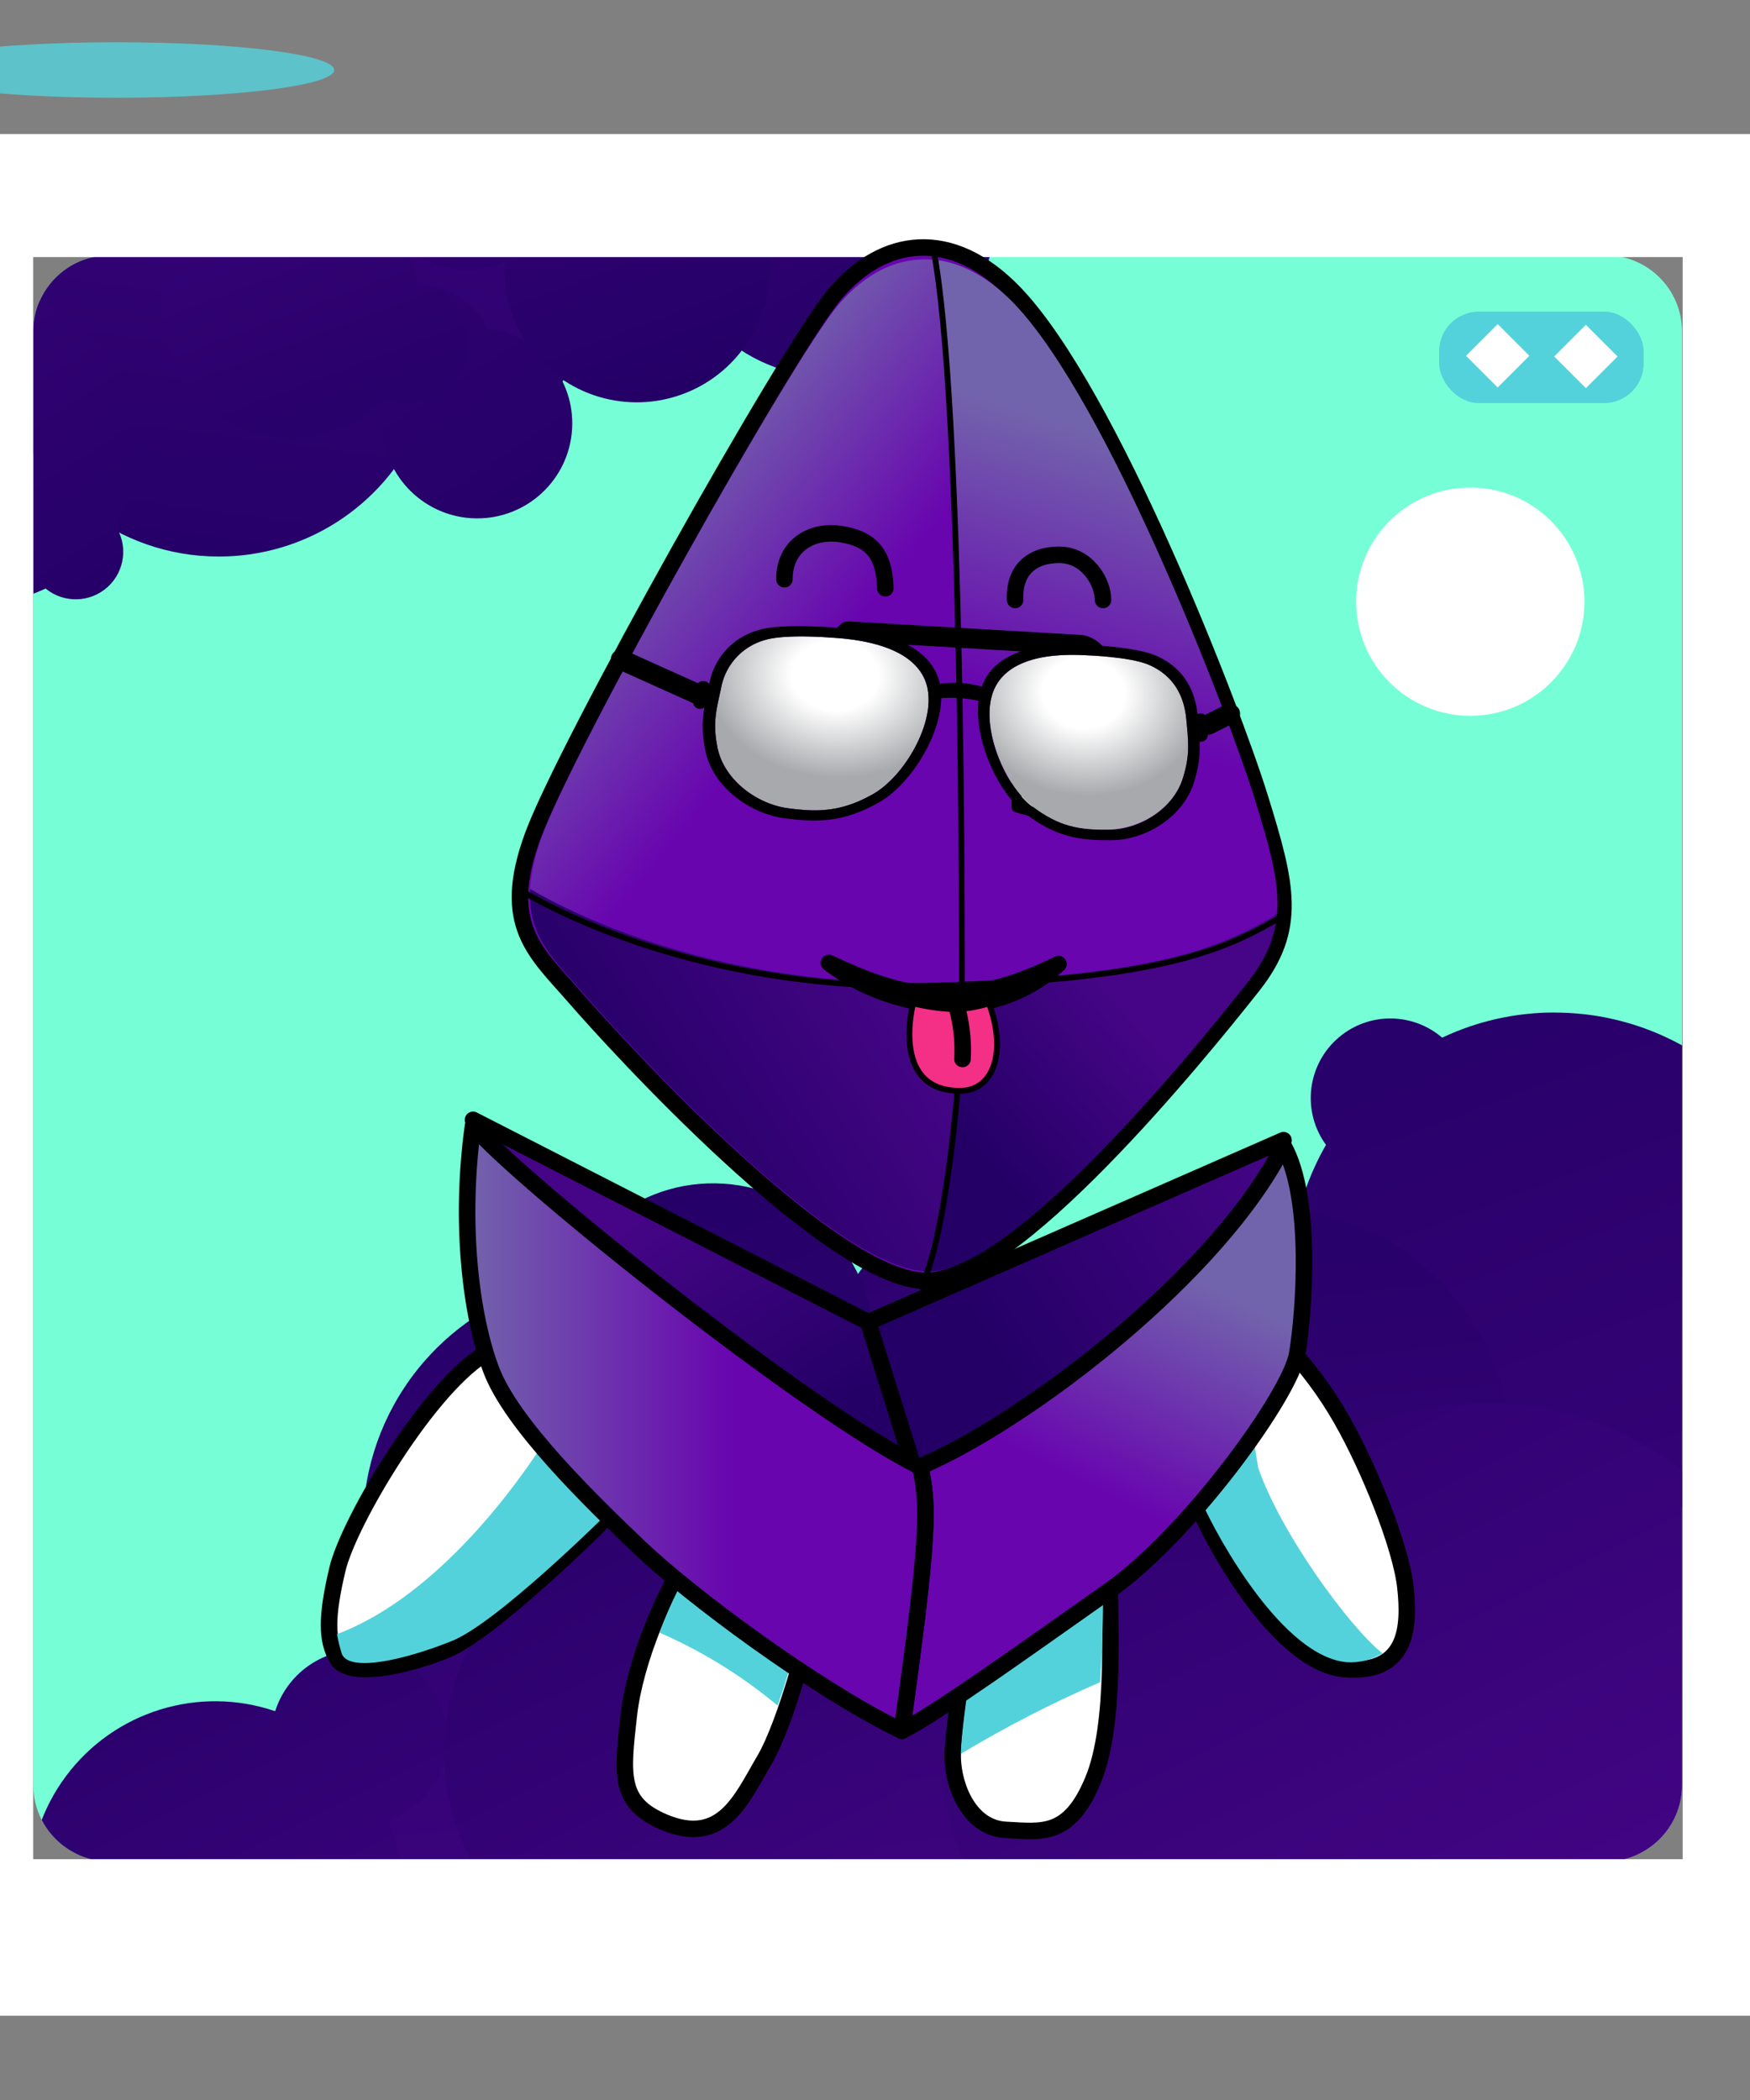
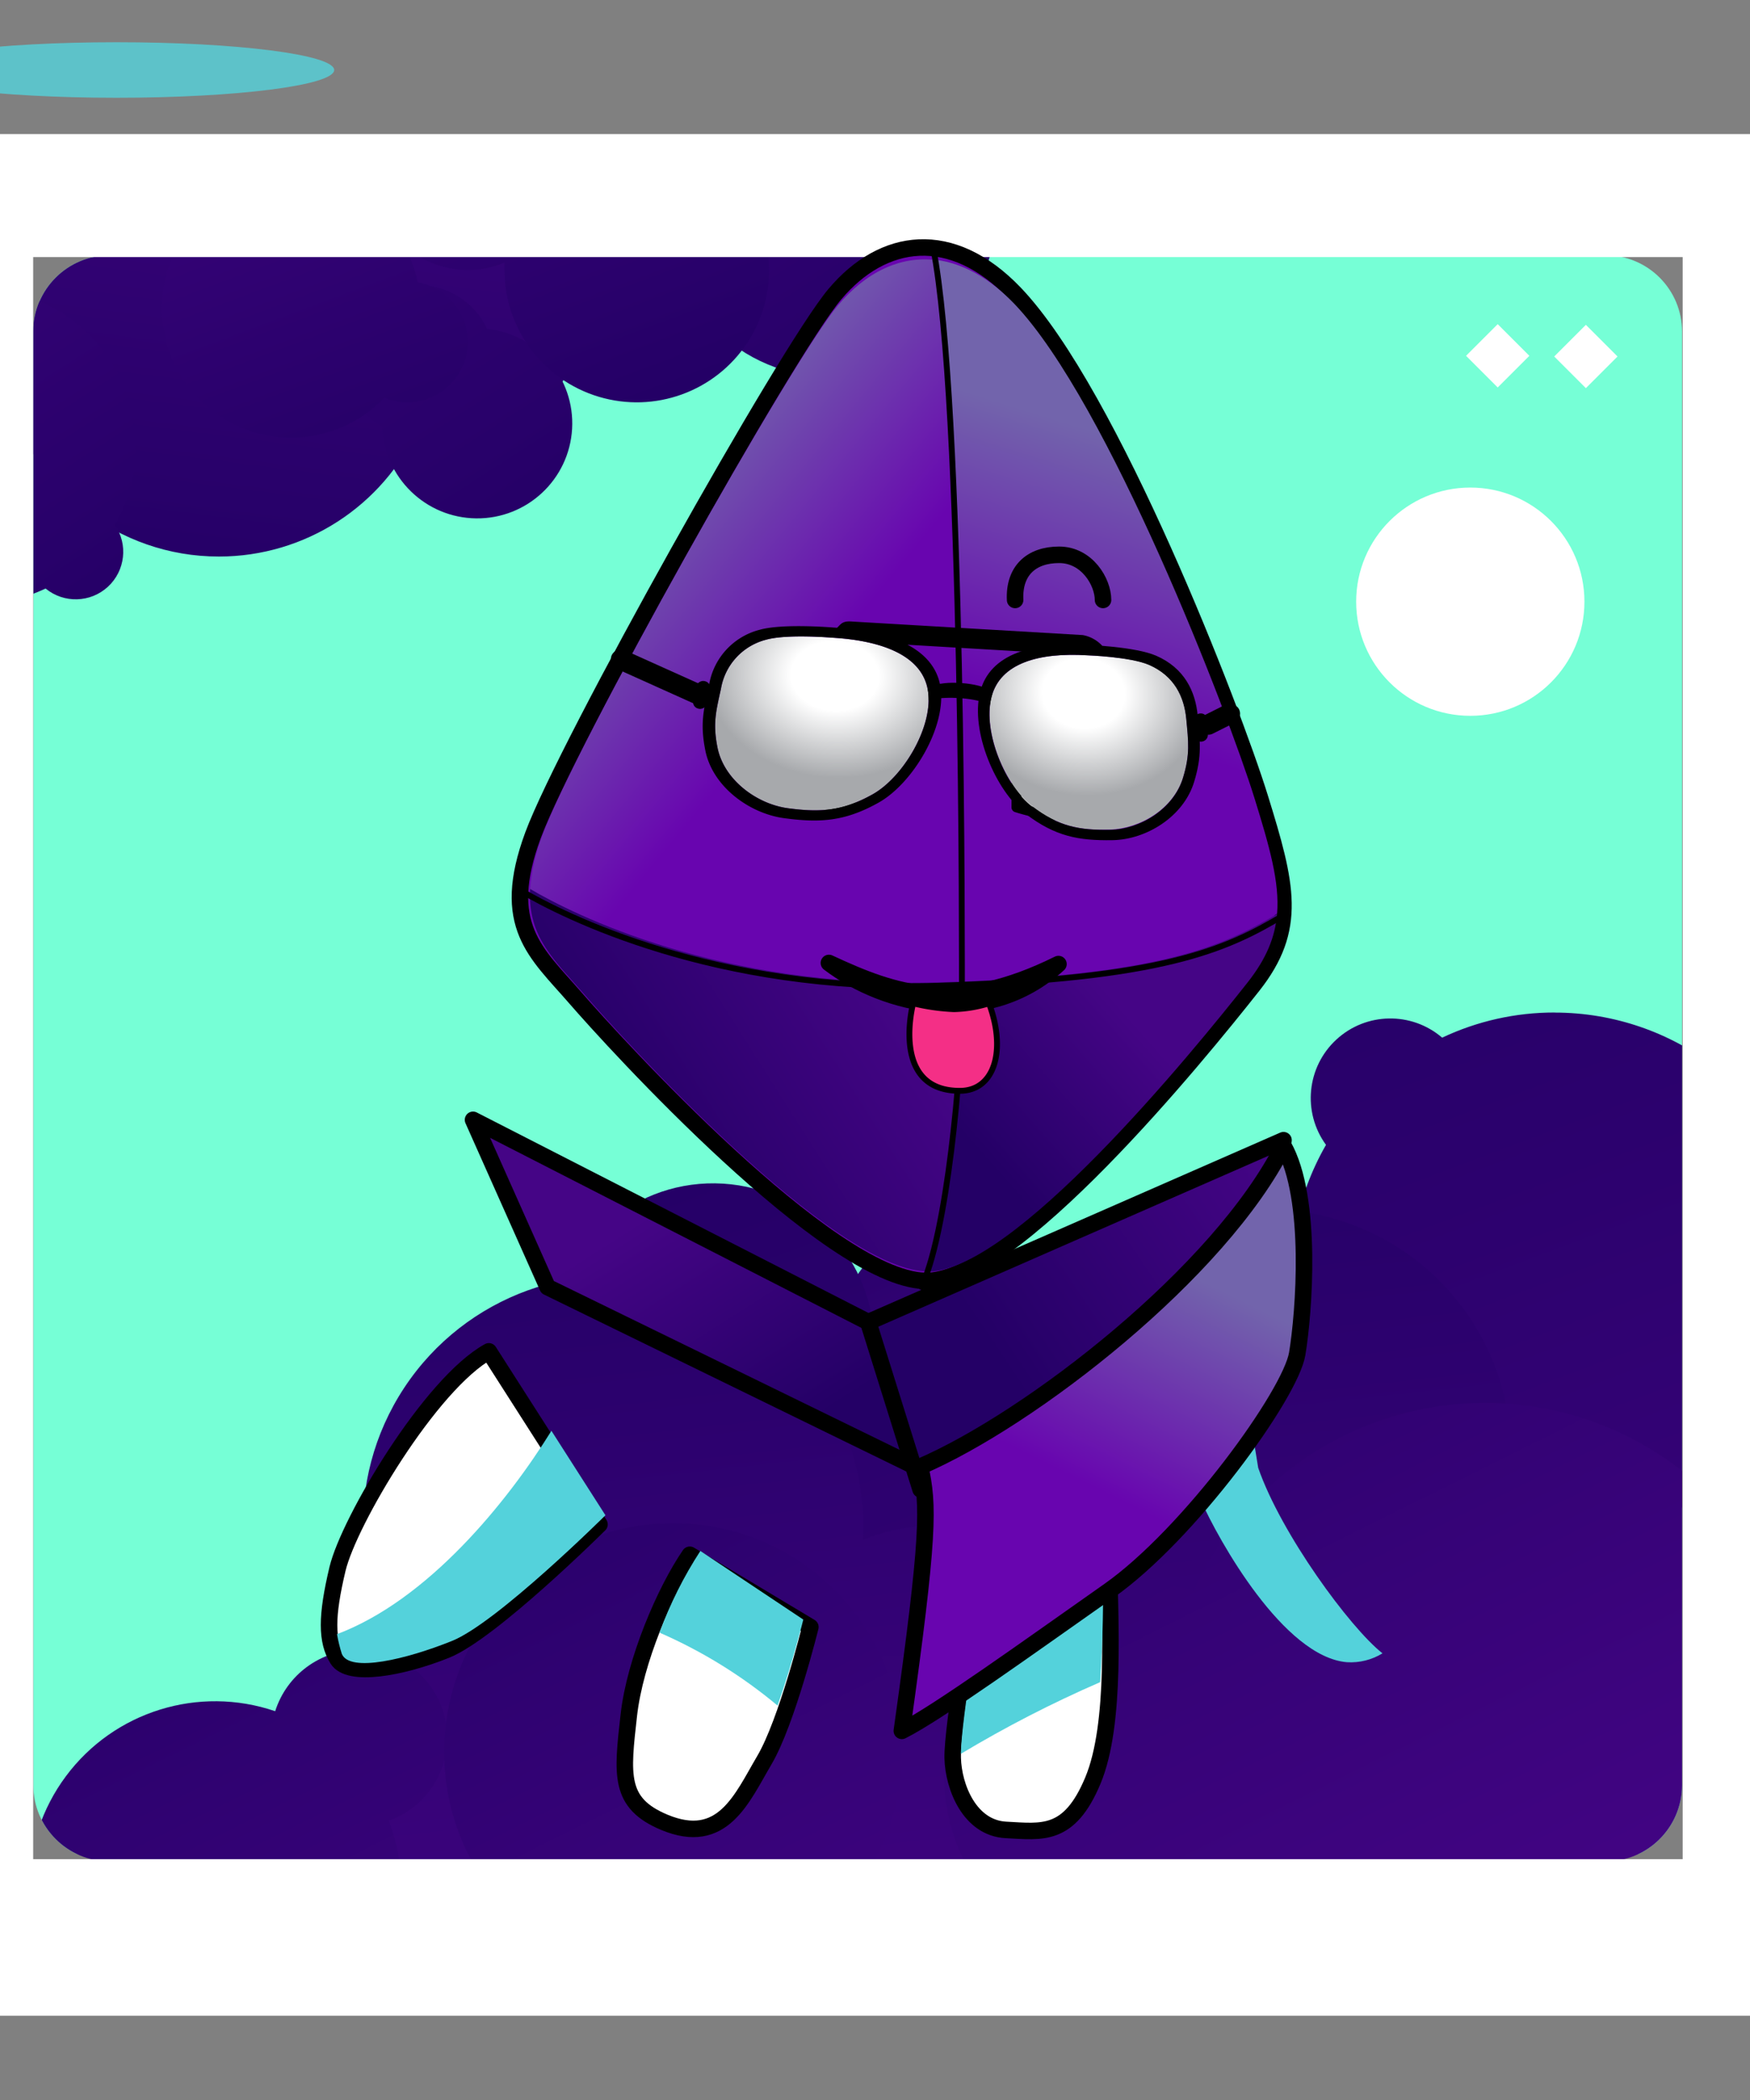
<svg xmlns="http://www.w3.org/2000/svg" viewBox="-20 -12 300 360">
  <rect x="-20" y="-12" width="300" height="360" fill="#808080" stroke="none" />
  <defs class="colour">
    <linearGradient id="Gradient-clouds-0" x1="-12.11" y1="-24.37" x2="15.12" y2="30.45" gradientUnits="userSpaceOnUse">
      <stop offset="0" class="bkgrd1" />
      <stop offset="0.94" class="bkgrd2" />
    </linearGradient>
    <linearGradient id="Gradient-clouds-1" x1="122.74" y1="177.11" x2="213.9" y2="418.87" gradientUnits="userSpaceOnUse">
      <stop offset="0" class="bkgrd1" />
      <stop offset="0.94" class="bkgrd2" />
    </linearGradient>
    <linearGradient id="Gradient-clouds-2" x1="218.81" y1="140.89" x2="309.96" y2="382.65" gradientUnits="userSpaceOnUse">
      <stop offset="0" class="bkgrd1" />
      <stop offset="0.94" class="bkgrd2" />
    </linearGradient>
    <linearGradient id="Gradient-clouds-3" x1="139.29" y1="182.84" x2="158.13" y2="353.21" gradientUnits="userSpaceOnUse">
      <stop offset="0" class="bkgrd1" />
      <stop offset="0.94" class="bkgrd2" />
    </linearGradient>
    <linearGradient id="Gradient-clouds-4" x1="178.16" y1="168.75" x2="257.75" y2="328.95" gradientUnits="userSpaceOnUse">
      <stop offset="0" class="bkgrd1" />
      <stop offset="0.94" class="bkgrd2" />
    </linearGradient>
    <linearGradient id="Gradient-clouds-5" x1="11.18" y1="243.46" x2="74.46" y2="370.84" gradientUnits="userSpaceOnUse">
      <stop offset="0" class="bkgrd1" />
      <stop offset="0.94" class="bkgrd2" />
    </linearGradient>
    <linearGradient id="Gradient-clouds-6" x1="-30.14" y1="-60.68" x2="37.68" y2="75.83" gradientUnits="userSpaceOnUse">
      <stop offset="0" class="bkgrd1" />
      <stop offset="0.94" class="bkgrd2" />
    </linearGradient>
    <linearGradient id="Gradient-clouds-7" x1="-3508.81" y1="-10977.1" x2="-3448.03" y2="-10816" gradientUnits="userSpaceOnUse" gradientTransform="matrix(-1 0 0 -1 -3353.01 -10912.3)">
      <stop offset="0" class="bkgrd1" />
      <stop offset="0.94" class="bkgrd2" />
    </linearGradient>
    <linearGradient id="Gradient-clouds-8" x1="41.17" y1="87.26" x2="58.94" y2="-51.2" gradientUnits="userSpaceOnUse">
      <stop offset="0" class="bkgrd1" />
      <stop offset="0.94" class="bkgrd2" />
    </linearGradient>
    <linearGradient id="Gradient-clouds-9" x1="82.48" y1="80.77" x2="-4.09" y2="-53.49" gradientUnits="userSpaceOnUse">
      <stop offset="0" class="bkgrd1" />
      <stop offset="0.94" class="bkgrd2" />
    </linearGradient>
    <linearGradient id="Gradient-clouds-10" x1="18.97" y1="103.72" x2="-57.25" y2="-14.49" gradientUnits="userSpaceOnUse">
      <stop offset="0" class="bkgrd1" />
      <stop offset="0.94" class="bkgrd2" />
    </linearGradient>
    <linearGradient id="Gradient-clouds-11" x1="17.37" y1="26.94" x2="-54.92" y2="-85.18" gradientUnits="userSpaceOnUse">
      <stop offset="0" class="bkgrd1" />
      <stop offset="0.94" class="bkgrd2" />
    </linearGradient>
    <linearGradient id="Gradient-clouds-12" x1="91.77" y1="70.79" x2="51.49" y2="-36.97" gradientUnits="userSpaceOnUse">
      <stop offset="0" class="bkgrd1" />
      <stop offset="0.94" class="bkgrd2" />
    </linearGradient>
    <clipPath id="clip-path">
      <path d="M255.2,43.15L19.9,43.15C13.273,43.15,7.9,48.523,7.9,55.15L7.9,283.75C7.9,290.377,13.273,295.75,19.9,295.75L255.2,295.75C261.827,295.75,267.2,290.377,267.2,283.75L267.2,55.15C267.2,48.523,261.827,43.15,255.2,43.15Z" fill="none" transform="translate(137.55,169.45) translate(-137.55,-169.45)" />
    </clipPath>
    <linearGradient id="Gradient-3" x1="80.58" y1="204.96" x2="38.83" y2="139.5" gradientUnits="userSpaceOnUse">
      <stop offset="0" stop-color="#240066" />
      <stop offset="0.58" stop-color="#450586" />
    </linearGradient>
    <linearGradient id="Gradient-4" x1="114.4" y1="189.22" x2="199.36" y2="132.24" gradientUnits="userSpaceOnUse">
      <stop offset="0" stop-color="#240066" />
      <stop offset="0.58" stop-color="#450586" />
    </linearGradient>
    <linearGradient id="Gradient-9" x1="155.99" y1="172.59" x2="201.13" y2="132.64" gradientUnits="userSpaceOnUse">
      <stop offset="0" stop-color="#240066" />
      <stop offset="0.58" stop-color="#450586" />
    </linearGradient>
    <linearGradient id="Gradient-10" x1="91.99" y1="179.1" x2="182.53" y2="121.61" gradientUnits="userSpaceOnUse">
      <stop offset="0.07" stop-color="#240066" />
      <stop offset="0.58" stop-color="#450586" />
    </linearGradient>
    <linearGradient id="Gradient-11" x1="193.66" y1="196.17" x2="163.1" y2="257.97" gradientUnits="userSpaceOnUse">
      <stop offset="0" stop-color="#7264ac" />
      <stop offset="0.58" stop-color="#6805af" />
    </linearGradient>
    <linearGradient id="Gradient-12" x1="71.48" y1="223.42" x2="150.05" y2="223.42" gradientUnits="userSpaceOnUse">
      <stop offset="0" stop-color="#7264ac" />
      <stop offset="0.58" stop-color="#6805af" />
    </linearGradient>
    <linearGradient id="Gradient-7" x1="100.3" y1="63.18" x2="157.48" y2="110.35" gradientUnits="userSpaceOnUse">
      <stop offset="0" stop-color="#7264ac" />
      <stop offset="0.58" stop-color="#6805af" />
    </linearGradient>
    <linearGradient id="Gradient-8" x1="188.52" y1="55.4" x2="163.87" y2="134.71" gradientUnits="userSpaceOnUse">
      <stop offset="0" stop-color="#7264ac" />
      <stop offset="0.58" stop-color="#6805af" />
    </linearGradient>
    <linearGradient id="Gradient-1" x1="94.38" y1="266.8" x2="43.23" y2="204.48" gradientUnits="userSpaceOnUse">
      <stop offset="0.3" stop-color="#ffffff" />
      <stop offset="0.59" stop-color="#ffffff" />
    </linearGradient>
    <linearGradient id="Gradient-2" x1="197.89" y1="240.7" x2="226.79" y2="222.98" gradientUnits="userSpaceOnUse">
      <stop offset="0.3" stop-color="#ffffff" />
      <stop offset="0.59" stop-color="#ffffff" />
    </linearGradient>
    <linearGradient id="Gradient-5" x1="117.85" y1="257.26" x2="106.12" y2="285.37" gradientUnits="userSpaceOnUse">
      <stop offset="0.3" stop-color="#ffffff" />
      <stop offset="0.59" stop-color="#ffffff" />
    </linearGradient>
    <linearGradient id="Gradient-6" x1="166.23" y1="261.62" x2="180.51" y2="284.6" gradientUnits="userSpaceOnUse">
      <stop offset="0.3" stop-color="#ffffff" />
      <stop offset="0.59" stop-color="#ffffff" />
    </linearGradient>
    <linearGradient id="Gradient-spark" x1="191.5" y1="0" x2="191.5" y2="43.586" gradientUnits="userSpaceOnUse">
      <stop offset="0" stop-color="#ffffff" stop-opacity="0" />
      <stop offset="0.392" stop-color="#ffffff" />
      <stop offset="0.599" stop-color="#ffffff" />
      <stop offset="1" stop-color="#ffffff" stop-opacity="0" />
    </linearGradient>
    <mask id="Mask-spark">
      <rect width="383" height="43.586" fill="url(#Gradient-spark)" stroke="none" fill-rule="nonzero" opacity="0.2" transform="translate(74.913,-9.334) rotate(-50.657) scale(0.886,2.269) translate(-191.5,-14.554)" style="mix-blend-mode: normal; animation: 4.5s linear infinite both a0_t;" />
    </mask>
    <style>
      
      @keyframes a1_t { 0% { transform: translate(138.855px,37.233px); animation-timing-function: cubic-bezier(0.42,0,0.58,1); } 58.333% { transform: translate(139.97px,45.36px); animation-timing-function: cubic-bezier(0.42,0,0.58,1); } 100% { transform: translate(138.855px,37.233px); } }
      @keyframes a0_t { 0% { transform: scale(1,1) translate(4.64px,4.64px); } 58.333% { transform: scale(1,1) translate(4.64px,4.64px); } 100% { transform: scale(1,1) translate(4.64px,4.64px); } }
      @keyframes a3_t { 0% { transform: translate(136.899px,56.27px); animation-timing-function: cubic-bezier(0.42,0,0.58,1); } 58.333% { transform: translate(135.061px,58.669px); animation-timing-function: cubic-bezier(0.42,0,0.58,1); } 100% { transform: translate(136.899px,56.27px); } }
      @keyframes a2_t { 0% { transform: scale(1,1) translate(-142.301px,-229.039px); } 58.333% { transform: scale(1,1) translate(-142.301px,-229.039px); } 100% { transform: scale(1,1) translate(-142.301px,-229.039px); } }
      @keyframes a5_t { 0% { transform: translate(235.568px,28.998px); animation-timing-function: cubic-bezier(0.42,0,0.58,1); } 58.333% { transform: translate(236.683px,37.125px); animation-timing-function: cubic-bezier(0.42,0,0.58,1); } 100% { transform: translate(235.568px,28.998px); } }
      @keyframes a4_t { 0% { transform: scale(1,1) translate(-243.923px,-207.495px); } 58.333% { transform: scale(1,1) translate(-243.923px,-207.495px); } 100% { transform: scale(1,1) translate(-243.923px,-207.495px); } }
      @keyframes a7_t { 0% { transform: translate(141.124px,90.532px); animation-timing-function: cubic-bezier(0.42,0,0.58,1); } 58.333% { transform: translate(136.577px,84.359px); animation-timing-function: cubic-bezier(0.42,0,0.58,1); } 100% { transform: translate(141.124px,90.532px); } }
      @keyframes a6_t { 0% { transform: scale(1,1) translate(-148.364px,-260.902px); } 58.333% { transform: scale(1,1) translate(-148.364px,-260.902px); } 100% { transform: scale(1,1) translate(-148.364px,-260.902px); } }
      @keyframes a9_t { 0% { transform: translate(220.606px,96.831px); animation-timing-function: cubic-bezier(0.42,0,0.58,1); } 58.333% { transform: translate(220.157px,87.087px); animation-timing-function: cubic-bezier(0.42,0,0.58,1); } 100% { transform: translate(220.606px,96.831px); } }
      @keyframes a8_t { 0% { transform: scale(1,1) translate(-227.846px,-267.201px); } 58.333% { transform: scale(1,1) translate(-227.846px,-267.201px); } 100% { transform: scale(1,1) translate(-227.846px,-267.201px); } }
      @keyframes a11_t { 0% { transform: translate(29.216px,129.111px); animation-timing-function: cubic-bezier(0.42,0,0.58,1); } 58.333% { transform: translate(28.656px,122.202px); animation-timing-function: cubic-bezier(0.42,0,0.58,1); } 100% { transform: translate(29.216px,129.111px); } }
      @keyframes a10_t { 0% { transform: scale(1,1) translate(-36.456px,-299.48px); } 58.333% { transform: scale(1,1) translate(-36.456px,-299.48px); } 100% { transform: scale(1,1) translate(-36.456px,-299.48px); } }
      @keyframes a13_t { 0% { transform: translate(109.365px,116.273px); animation-timing-function: cubic-bezier(0.42,0,0.58,1); } 58.333% { transform: translate(115.547px,122.314px); animation-timing-function: cubic-bezier(0.42,0,0.58,1); } 100% { transform: translate(109.365px,116.273px); } }
      @keyframes a12_t { 0% { transform: scale(1,1) translate(-8.087px,-8.087px); } 58.333% { transform: scale(1,1) translate(-8.087px,-8.087px); } 100% { transform: scale(1,1) translate(-8.087px,-8.087px); } }
      @keyframes a14_t { 0% { transform: translate(25.47px,6.072px); animation-timing-function: cubic-bezier(0.42,0,0.58,1); } 35% { transform: translate(31.629px,13.143px); animation-timing-function: cubic-bezier(0.42,0,0.58,1); } 100% { transform: translate(25.47px,6.072px); } }
      @keyframes a15_t { 0% { transform: translate(27.47px,17.072px); animation-timing-function: cubic-bezier(0.42,0,0.58,1); } 35% { transform: translate(26.62px,24.294px); animation-timing-function: cubic-bezier(0.42,0,0.58,1); } 100% { transform: translate(27.47px,17.072px); } }
      @keyframes a16_t { 0% { transform: translate(27.47px,17.072px); animation-timing-function: cubic-bezier(0.42,0,0.58,1); } 35% { transform: translate(26.62px,24.294px); animation-timing-function: cubic-bezier(0.42,0,0.58,1); } 100% { transform: translate(27.47px,17.072px); } }
      @keyframes a17_t { 0% { transform: translate(25.47px,6.072px); animation-timing-function: cubic-bezier(0.42,0,0.58,1); } 35% { transform: translate(31.628px,13.143px); animation-timing-function: cubic-bezier(0.42,0,0.58,1); } 100% { transform: translate(25.47px,6.072px); } }
      @keyframes a18_t { 0% { transform: translate(158.85px,42.482px); animation-timing-function: cubic-bezier(0.42,0,0.58,1); } 35% { transform: translate(158px,49.704px); animation-timing-function: cubic-bezier(0.42,0,0.58,1); } 100% { transform: translate(158.85px,42.482px); } }
      @keyframes a19_t { 0% { transform: translate(25.471px,6.072px); animation-timing-function: cubic-bezier(0.42,0,0.58,1); } 35% { transform: translate(24.63px,13.143px); animation-timing-function: cubic-bezier(0.42,0,0.58,1); } 100% { transform: translate(25.471px,6.072px); } }
      @keyframes a0_t { 0% { transform: translate(74.913px,-9.334px) rotate(-50.657deg) scale(0.886,2.269) translate(-191.5px,-14.554px); } 13.333% { transform: translate(74.913px,-9.334px) rotate(-50.657deg) scale(0.886,2.269) translate(-191.5px,-14.554px); } 15.556% { transform: translate(74.913px,26.793px) rotate(-50.657deg) scale(0.886,2.269) translate(-191.5px,-14.554px); } 24.444% { transform: translate(74.913px,171.302px) rotate(-1.656deg) scale(0.886,2.269) translate(-191.5px,-14.554px); } 33.333% { transform: translate(74.913px,315.811px) rotate(22.566deg) scale(0.886,2.269) translate(-191.5px,-14.554px); } 100% { transform: translate(74.913px,315.811px) rotate(22.566deg) scale(0.886,2.269) translate(-191.5px,-14.554px); } }
      
      @keyframes body_t { 0% { transform: translate(35px,29px); animation-timing-function: cubic-bezier(0.42,0,0.58,1); } 17.778% { transform: translate(35px,20px); animation-timing-function: cubic-bezier(0.42,0,0.58,1); } 33.333% { transform: translate(35px,29px); animation-timing-function: cubic-bezier(0.42,0,0.58,1); } 51.111% { transform: translate(35px,20px); animation-timing-function: cubic-bezier(0.42,0,0.58,1); } 66.667% { transform: translate(35px,29px); animation-timing-function: cubic-bezier(0.42,0,0.58,1); } 84.444% { transform: translate(35px,20px); animation-timing-function: cubic-bezier(0.42,0,0.58,1); } 100% { transform: translate(35px,29px); } }
      @keyframes arm-left_t { 0% { transform: translate(48.79px,190.66px) rotate(0deg) translate(-47.381px,0px); animation-timing-function: cubic-bezier(0.42,0,0.58,1); } 17.778% { transform: translate(48.79px,190.66px) rotate(-5.285deg) translate(-47.381px,0px); animation-timing-function: cubic-bezier(0.42,0,0.58,1); } 33.333% { transform: translate(48.79px,190.66px) rotate(0deg) translate(-47.381px,0px); animation-timing-function: cubic-bezier(0.42,0,0.58,1); } 51.111% { transform: translate(48.79px,190.66px) rotate(-5.285deg) translate(-47.381px,0px); animation-timing-function: cubic-bezier(0.42,0,0.58,1); } 66.667% { transform: translate(48.79px,190.66px) rotate(0deg) translate(-47.381px,0px); animation-timing-function: cubic-bezier(0.42,0,0.58,1); } 84.444% { transform: translate(48.79px,190.66px) rotate(-5.285deg) translate(-47.381px,0px); animation-timing-function: cubic-bezier(0.42,0,0.58,1); } 100% { transform: translate(48.79px,190.66px) rotate(0deg) translate(-47.381px,0px); } }
      @keyframes arm-right_t { 0% { transform: translate(150.332px,189.04px) rotate(0deg) translate(0px,-0px); animation-timing-function: cubic-bezier(0.42,0,0.58,1); } 17.778% { transform: translate(150.332px,189.04px) rotate(6.229deg) translate(0px,-0px); animation-timing-function: cubic-bezier(0.42,0,0.58,1); } 33.333% { transform: translate(150.332px,189.04px) rotate(0deg) translate(0px,-0px); animation-timing-function: cubic-bezier(0.42,0,0.58,1); } 51.111% { transform: translate(150.332px,189.04px) rotate(6.229deg) translate(0px,-0px); animation-timing-function: cubic-bezier(0.42,0,0.58,1); } 66.667% { transform: translate(150.332px,189.04px) rotate(0deg) translate(0px,-0px); animation-timing-function: cubic-bezier(0.42,0,0.58,1); } 84.444% { transform: translate(150.332px,189.04px) rotate(6.229deg) translate(0px,-0px); animation-timing-function: cubic-bezier(0.42,0,0.58,1); } 100% { transform: translate(150.332px,189.04px) rotate(0deg) translate(0px,-0px); } }
      @keyframes eye-open_o { 0% { opacity: 1; } 78.4% { opacity: 1; } 80% { opacity: 0; } 81.733% { opacity: 0; } 82.8% { opacity: 1; } 100% { opacity: 1; } }
      @keyframes eye-close_o { 0% { opacity: 0; } 78.4% { opacity: 0; } 80% { opacity: 1; } 81.733% { opacity: 1; } 82.8% { opacity: 0; } 100% { opacity: 0; } }
      @keyframes a17_t { 0% { transform: translate(128.84px,324.46px) scale(1,1) translateY(0.98px); } 17.778% { transform: translate(128.84px,324.46px) scale(0.812,1) translateY(0.98px); } 33.333% { transform: translate(128.84px,324.46px) scale(1,1) translateY(0.98px); } 51.111% { transform: translate(128.84px,324.46px) scale(0.812,1) translateY(0.98px); } 66.667% { transform: translate(128.84px,324.46px) scale(1,1) translateY(0.98px); } 84.444% { transform: translate(128.84px,324.46px) scale(0.812,1) translateY(0.98px); } 100% { transform: translate(128.84px,324.46px) scale(1,1) translateY(0.98px); } }
      @keyframes a17_o { 0% { opacity: 0.8; } 17.778% { opacity: 0.4; } 33.333% { opacity: 0.8; } 51.111% { opacity: 0.4; } 66.667% { opacity: 0.8; } 84.444% { opacity: 0.4; } 100% { opacity: 0.8; } }

      .eye1 {fill:#76FFD6;}
      .eye2 {fill:#76FFD6;}
      .tongue{fill:#F42F86;}

      .bkglight {fill:#76FFD6;}
      .bkgdark {fill:#54D2DB;}
      .bkginverse {fill:#76FFD6;}
      .bkgrd1 {stop-color:#240066;}
      .bkgrd2 {stop-color:#450586;}
      .bkglighter {fill:#240066;}

      </style>
    <radialGradient id="mcFly-radial-gradient" cx="-139.17" cy="105.18" r="22.09" gradientTransform="translate(230.92 46.05) rotate(3.35) scale(1 0.79)" gradientUnits="userSpaceOnUse">
      <stop offset="0.34" stop-color="#fff" />
      <stop offset="1" stop-color="#a7a9ac" />
    </radialGradient>
    <radialGradient id="mcFly-radial-gradient-2" cx="29.8" cy="104.04" r="22.09" gradientTransform="matrix(-0.94, -0.06, -0.04, 0.79, 161.93, 43.47)" href="#mcFly-radial-gradient" />
  </defs>
  <g id="background" transform="translate(-12, -12) scale(1.09, 1.09)">
    <g transform="translate(-21,0)">
      <g id="in-the-clouds" clip-path="url(#clip-path)" transform="translate(141.505,158.505) translate(-130.505,-161.505)">
        <rect width="260.77" height="253.3" class="bkginverse" transform="translate(137.065,167.93) translate(-130.385,-126.65)" />
        <g id="Cloud-bottom" class="blur" transform="translate(146.86,249.725) translate(-139.62,-79.356)">
          <g style="animation: 6s linear infinite both a1_t;">
            <ellipse rx="15.85" ry="15.85" fill="url(#Gradient-clouds-0)" transform="translate(138.855,37.233) translate(4.64,4.64)" style="animation: 6s linear infinite both a0_t;" />
          </g>
          <g style="animation: 6s linear infinite both a3_t;">
            <path d="M160.443,225.691C156.115,225.687,151.86,226.796,148.085,228.911C146.785,223.408,143.231,218.706,138.292,215.954C137.823,202.439,126.819,191.676,113.295,191.509C99.773,191.341,88.505,201.828,87.701,215.327C86.898,228.827,96.843,240.576,110.29,242.014C114.623,251.403,125.39,255.949,135.14,252.507C135.965,266.259,147.638,276.824,161.403,276.276C175.168,275.729,185.965,264.27,185.695,250.497C185.424,236.724,174.185,225.698,160.409,225.691Z" fill="url(#Gradient-clouds-1)" transform="translate(136.899,56.27) translate(-142.301,-229.039)" style="animation: 6s linear infinite both a2_t;" />
          </g>
          <g style="animation: 6s linear infinite both a5_t;">
            <path d="M248.277,170.37C242.161,170.361,236.119,171.712,230.589,174.326C225.77,170.189,218.616,170.317,213.95,174.625C209.283,178.933,208.582,186.053,212.32,191.187C202.967,207.456,205.703,227.978,218.992,241.229C232.28,254.479,252.809,257.157,269.052,247.759C285.294,238.361,293.204,219.228,288.338,201.104C283.472,182.98,267.043,170.38,248.277,170.381Z" fill="url(#Gradient-clouds-2)" transform="translate(235.568,28.998) translate(-243.923,-207.495)" style="animation: 6s linear infinite both a4_t;" />
          </g>
          <g style="animation: 6s linear infinite both a7_t;">
            <path d="M201.876,193.206C191.396,193.196,181.371,197.479,174.135,205.058C167.77,202.425,160.46,203.667,155.321,208.252C150.183,212.839,148.122,219.962,150.017,226.583C151.913,233.206,157.431,238.158,164.218,239.331C165.009,243.247,166.406,247.015,168.359,250.5C160.264,242.985,148.516,240.915,138.34,245.21C138.34,244.475,138.402,243.751,138.402,243.006C138.439,225.623,127.061,210.277,110.418,205.262C93.774,200.246,75.811,206.749,66.237,221.258C56.663,235.767,57.747,254.839,68.904,268.169C57.615,272.311,50.071,283.012,49.964,295.036C49.858,307.061,57.21,317.894,68.425,322.235C79.639,326.575,92.369,323.516,100.386,314.553C108.403,305.591,110.031,292.599,104.471,281.937C110.61,281.126,116.468,278.865,121.561,275.343C123.031,285.052,129.457,293.292,138.516,297.08C139.931,311.309,151.542,322.362,165.824,323.075C180.105,323.788,192.76,313.947,195.585,299.93C198.41,285.913,190.558,271.937,177.116,267.062C176.69,264.074,175.782,261.176,174.425,258.481C186.627,270.943,205.693,273.622,220.857,265.008C236.023,256.393,243.484,238.645,239.028,221.782C234.571,204.919,219.318,193.174,201.876,193.175Z" fill="url(#Gradient-clouds-3)" transform="translate(141.124,90.532) translate(-148.364,-260.902)" style="animation: 6s linear infinite both a6_t;" />
          </g>
          <g style="animation: 6s linear infinite both a9_t;">
            <path d="M236.209,223.64C216.452,223.639,198.526,235.212,190.393,253.218C176.858,249.07,162.251,254.829,155.19,267.102C148.13,279.374,150.492,294.896,160.882,304.513C171.273,314.129,186.932,315.285,198.622,307.297C213.978,324.583,239.143,329.166,259.606,318.403C280.068,307.64,290.552,284.307,285.01,261.861C279.468,239.415,259.33,223.642,236.209,223.64Z" fill="url(#Gradient-clouds-4)" transform="translate(220.606,96.831) translate(-227.846,-267.201)" style="animation: 6s linear infinite both a8_t;" />
          </g>
          <g style="animation: 6s linear infinite both a11_t;">
            <path d="M59.151,262.461C53.112,262.463,47.768,266.372,45.94,272.128C33.909,268.026,20.608,272.16,13.022,282.359C5.436,292.558,5.303,306.487,12.691,316.829C20.079,327.17,33.3,331.56,45.406,327.69C57.513,323.82,65.736,312.577,65.756,299.867C65.761,296.274,65.102,292.71,63.809,289.356C70.15,287.087,73.94,280.586,72.791,273.95C71.641,267.314,65.885,262.466,59.151,262.461Z" fill="url(#Gradient-clouds-5)" transform="translate(29.216,129.111) translate(-36.456,-299.48)" style="animation: 6s linear infinite both a10_t;" />
          </g>
          <g style="animation: 6s linear infinite both a13_t;">
            <ellipse rx="35.997" ry="35.997" fill="url(#Gradient-clouds-6)" transform="translate(109.365,116.273) translate(-8.087,-8.087)" style="animation: 6s linear infinite both a12_t;" />
          </g>
        </g>
        <g id="Cloud-top" class="blur" transform="translate(65.985,45.929) translate(-91.455,-52.001)">
          <path d="M126.62,33.48C130.196,33.477,133.36,31.159,134.44,27.75C139.746,29.573,145.606,28.719,150.171,25.458C154.736,22.197,157.444,16.93,157.44,11.32C157.449,4.345,153.284,-1.959,146.865,-4.687C140.445,-7.416,133.017,-6.04,128,-1.193C122.984,3.654,121.354,11.031,123.86,17.54C120.1,18.885,117.854,22.741,118.537,26.676C119.221,30.61,122.637,33.482,126.63,33.48Z" fill="url(#Gradient-clouds-7)" transform="translate(163.398,19.776) translate(-137.928,-13.704)" style="animation: 6s linear infinite both a14_t;" />
          <path d="M35.1,79.53C48.627,79.531,60.901,71.608,66.47,59.28C75.74,62.136,85.753,58.197,90.594,49.792C95.436,41.386,93.817,30.749,86.695,24.163C79.573,17.578,68.841,16.796,60.84,22.28C50.336,10.413,33.087,7.249,19.055,14.616C5.023,21.982,-2.168,37.976,1.635,53.361C5.437,68.747,19.252,79.549,35.1,79.53Z" fill="url(#Gradient-clouds-8)" transform="translate(74.467,62.171) translate(-46.997,-45.099)" style="animation: 6s linear infinite both a15_t;" />
          <path d="M77.27,43.73C75.325,39.542,71.128,36.862,66.51,36.86C65.171,36.859,63.841,37.089,62.58,37.54C62.177,30.889,57.418,25.308,50.914,23.86C44.41,22.412,37.733,25.446,34.547,31.299C31.36,37.151,32.434,44.405,37.179,49.083C41.925,53.761,49.194,54.73,55,51.46C55.77,54.71,57.871,57.486,60.79,59.11C61.068,67.088,67.569,73.438,75.551,73.528C83.533,73.619,90.176,67.419,90.636,59.45C91.096,51.481,85.21,44.558,77.27,43.73Z" fill="url(#Gradient-clouds-9)" transform="translate(89.164,65.587) translate(-61.694,-48.516)" style="animation: 6s linear infinite both a16_t;" />
          <path d="M-0.72,48.43C-14.389,48.43,-25.47,59.511,-25.47,73.18C-25.47,79.744,-22.862,86.039,-18.221,90.681C-13.579,95.322,-7.284,97.93,-0.72,97.93C2.929,97.935,6.533,97.125,9.83,95.56C12.705,97.922,16.88,97.807,19.621,95.292C22.363,92.777,22.836,88.627,20.73,85.56C22.892,81.794,24.02,77.523,24,73.18C23.994,59.525,12.935,48.452,-0.72,48.43Z" fill="url(#Gradient-clouds-10)" transform="translate(24.735,79.252) translate(0.735,-73.18)" style="animation: 6s linear infinite both a17_t;" />
          <ellipse rx="25.89" ry="25.89" fill="url(#Gradient-clouds-11)" transform="translate(158.85,42.482)" style="animation: 6s linear infinite both a18_t;" />
          <path d="M48.41,71.83C53.96,71.837,59.27,69.567,63.1,65.55C64.25,66.03,65.484,66.275,66.73,66.27C71.66,66.267,75.768,62.495,76.19,57.583C76.612,52.671,73.207,48.253,68.35,47.41C67.925,45.336,67.176,43.341,66.13,41.5C70.413,45.465,76.619,46.56,82,44.3C82,44.69,82,45.08,82,45.47C82.001,54.655,88.023,62.753,96.819,65.397C105.614,68.041,115.104,64.607,120.169,56.945C125.234,49.284,124.678,39.207,118.8,32.15C124.787,29.96,128.79,24.289,128.85,17.915C128.909,11.54,125.013,5.796,119.068,3.494C113.123,1.193,106.374,2.816,102.126,7.569C97.877,12.322,97.019,19.21,99.97,24.86C96.735,25.299,93.651,26.498,90.97,28.36C90.18,23.224,86.769,18.873,81.97,16.88C81.241,9.345,75.107,3.478,67.547,3.083C59.987,2.689,53.276,7.887,51.768,15.306C50.259,22.724,54.406,30.13,61.52,32.72C61.761,34.304,62.261,35.838,63,37.26C56.546,30.668,46.463,29.246,38.437,33.795C30.411,38.344,26.452,47.725,28.792,56.649C31.131,65.573,39.184,71.804,48.41,71.83Z" fill="url(#Gradient-clouds-12)" transform="translate(103.958,43.217) translate(-78.487,-37.146)" style="animation: 6s linear infinite both a19_t;" />
        </g>
        <ellipse rx="17.95" ry="17.95" fill="#fff" transform="translate(233.9,97.63)" />
      </g>
      <rect width="20.888" height="268.213" fill="#ffffff" stroke="none" transform="translate(288.744,176.065) translate(-10.444,-138.62)" />
      <rect width="288.894" height="24.62" fill="#ffffff" stroke="none" transform="translate(150,304.71) translate(-144.447,-12.31)" />
      <rect width="17.68" height="272.008" fill="#ffffff" stroke="none" transform="translate(10.04,171.45) translate(-8.84,-136.004)" />
      <rect width="279.054" height="19.345" fill="#ffffff" stroke="none" transform="translate(149.367,30.759) translate(-139.527,-9.673)" />
    </g>
    <g id="rating" transform="translate(219,49)">
-       <rect class="cls-1" fill="#54D2DB" width="32.17" height="14.4" rx="6.25" />
      <g id="bg-rating">
        <rect fill="#ffffff" x="25.22" y="39.96" width="7.04" height="7.04" transform="translate(33.5 -44) rotate(45)" />
      </g>
      <g id="char-rating">
        <rect fill="#ffffff" x="11.35" y="39.96" width="7.04" height="7.04" transform="translate(29.44 -34.3) rotate(45)" />
      </g>
    </g>
  </g>
  <g id="character">
    <ellipse class="cls-1" transform="translate(0,0)" rx="37.29" ry="4.76" fill="#54D2DB" opacity="0.8" style="animation: 4.5s linear infinite both a17_t, 4.5s linear infinite both a17_o;" />
    <g id="body" data-name="Layer 1" transform="translate(128.788,185.312) translate(-93.788,-156.312)" style="animation: 4.5s linear infinite both body_t;">
      <g id="arm-left" transform="translate(48.79,190.66) translate(-47.381,0)" style="animation: 4.5s linear infinite both arm-left_t;">
        <path class="cls-4" d="M75.2,201.23C65.14,206.78,51.2,230.39,49.26,238.52C47.32,246.65,47.33,250.9,49.26,254C51.19,257.1,60.1,255.55,67.85,252.45C75.6,249.35,94.17,230.9,94.17,230.9Z" fill="url(#Gradient-1)" stroke-width="2.83px" stroke-linecap="round" stroke-linejoin="round" stroke="#000" transform="translate(23.181,27.23) translate(-70.989,-228.46)" />
        <path class="cls-1" d="M68.87,250.88C76.61,247.78,95.19,229.33,95.19,229.33L85.93,214.85C78.28,227.18,64.75,243.85,49.17,249.71C49.37,250.857,49.647,251.99,50,253.1C51.35,256.36,61.12,254,68.87,250.88Z" fill="#54D2DB" transform="translate(24.371,33.529) translate(-72.18,-234.759)" />
      </g>
      <g id="arm-right" transform="translate(150.332,189.04) translate(0,-0)" style="animation: 4.5s linear infinite both arm-right_t;">
-         <path class="cls-7" d="M211.42,199.61C215.303,203.624,218.663,208.113,221.42,212.97C226.06,221.1,231.55,234.65,232.32,241.61C233.09,248.57,232.67,256.61,221.85,255.69C211.03,254.77,200.19,235.43,197.1,228.46C194.01,221.49,211.42,199.61,211.42,199.61Z" fill="url(#Gradient-2)" stroke-width="2.83px" stroke-linecap="round" stroke-linejoin="round" stroke="#000" transform="translate(17.917,28.076) translate(-214.65,-227.686)" />
        <path class="cls-1" d="M207.09,221.19L205,208.29L204.31,207.85C199.95,214.57,195.51,222.85,197.21,226.65C200.3,233.65,211.47,253.6,222.29,254.52C224.434,254.654,226.568,254.123,228.4,253C222.82,248.61,211,232.49,207.09,221.19Z" fill="#54D2DB" transform="translate(15.887,31.585) translate(-212.619,-231.195)" />
      </g>
      <path class="cls-2" d="M103.74,211.33L93.84,185.65L26.09,150.97L38.87,179.65L103.74,211.33Z" fill="url(#Gradient-3)" stroke-width="2.83px" stroke-linecap="round" stroke-linejoin="round" stroke="#000" transform="translate(64.915,181.15) translate(-64.915,-181.15)" />
      <path class="cls-3" d="M102.81,214.33L162.35,172.49L165.03,154.46L93.84,185.65L102.81,214.33Z" fill="url(#Gradient-4)" stroke-width="2.83px" stroke-linecap="round" stroke-linejoin="round" stroke="#000" transform="translate(129.435,184.395) translate(-129.435,-184.395)" />
      <path class="cls-5" d="M109.65,245.1C105.39,251.29,100.24,263.32,99.2,272.58C98.05,282.83,97.41,287.66,105.27,290.96C115.27,295.14,118.55,286.9,122.43,280.32C126.31,273.74,130.32,257.49,130.32,257.49Z" fill="url(#Gradient-5)" stroke-width="2.83px" stroke-linecap="round" stroke-linejoin="round" stroke="#000" transform="translate(68.017,249.027) translate(-114.417,-268.597)" />
      <path class="cls-6" d="M181.49,245.1C181.65,256.32,182.81,274.1,178.75,283.81C174.69,293.52,170.04,292.59,163.85,292.27C157.66,291.95,154.85,284.97,154.72,279.94C154.59,274.91,158.59,251.29,158.59,251.29Z" fill="url(#Gradient-6)" stroke-width="2.83px" stroke-linecap="round" stroke-linejoin="round" stroke="#000" transform="translate(121.841,249.205) translate(-168.241,-268.775)" />
      <path class="cls-1" d="M180.48,246.65L160,250.9C160,250.9,156.13,273.6,156.13,279.22C163.809,274.609,171.783,270.507,180,266.94C180.49,259.68,180.56,252.36,180.48,246.65Z" fill="#54D2DB" transform="translate(121.919,243.365) translate(-168.319,-262.935)" />
      <path class="cls-1" d="M111.46,244.45C108.606,248.837,106.257,253.534,104.46,258.45C111.768,261.636,118.583,265.848,124.7,270.96C127.17,264.05,129.11,256.21,129.11,256.21Z" fill="#54D2DB" transform="translate(70.385,238.135) translate(-116.785,-257.705)" />
      <path class="cls-8" d="M149.91,198.15C164.91,198.6,196.57,159.71,206.17,147.55C213.91,137.74,212.02,130.27,207.38,115.3C202.74,100.33,181.79,46.03,165.38,28.87C154.54,17.52,142.76,19.21,134.51,29.01C126.26,38.81,88.51,106.26,82.78,121.74C77.05,137.22,83.3,141.87,90.01,149.61C96.72,157.35,133.39,197.65,149.91,198.15Z" fill="#6805af" stroke-width="2.83px" stroke="#000" transform="translate(99.576,90.004) translate(-145.976,-109.574)" />
      <path class="cls-9" d="M152.4,147L156.4,146.86C156.4,127.1,156.27,49.26,151.94,23.16C145.72,22.37,139.81,25.26,135.08,30.88C127,40.46,90,106.52,84.42,121.69C83.257,124.672,82.536,127.809,82.28,131C89.49,135.22,114.84,148.11,152.4,147Z" fill="url(#Gradient-7)" transform="translate(72.94,65.48) translate(-119.34,-85.049)" />
      <path class="cls-10" d="M156.41,146.83C190.64,145.48,201,140.83,210.33,135.21C210.77,129.8,209.06,123.8,206.45,115.38C201.9,100.72,181.38,47.53,165.34,30.71C160.93,26.1,156.34,23.71,151.95,23.13C156.28,49.23,156.41,127.07,156.41,146.83Z" fill="url(#Gradient-8)" transform="translate(134.774,65.41) translate(-181.174,-84.98)" />
      <path class="cls-11" d="M156.41,146.83L156.41,150.57C156.41,160.01,154.18,186.45,150.05,196.57L150.15,196.57C164.84,197.02,195.86,158.92,205.26,147.01C208.49,142.92,209.99,139.25,210.33,135.25C201,140.79,190.64,145.48,156.41,146.83Z" fill="url(#Gradient-9)" transform="translate(133.79,146.342) translate(-180.19,-165.912)" />
      <path class="cls-12" d="M156.41,146.83L152.41,146.97C114.85,148.11,89.5,135.22,82.29,130.97C81.82,139.22,86.52,143.23,91.51,148.97C98.07,156.54,133.83,195.86,150.06,196.51C154.19,186.43,156.42,159.99,156.42,150.51Z" fill="url(#Gradient-10)" transform="translate(72.939,144.17) translate(-119.339,-163.74)" />
      <path class="cls-13" d="M80.62,131.21C87.97,135.55,113.86,148.71,152.21,147.55C190.56,146.39,201.51,141.44,211.42,135.49" fill="none" stroke="#000" transform="translate(99.62,119.846) translate(-146.02,-139.416)" />
      <path class="cls-13" d="M149.14,199.61C153.78,190.71,156.3,161.37,156.3,151.23C156.3,141.09,156.55,47.68,151.39,21.16" fill="none" stroke="#000" transform="translate(106.321,90.815) translate(-152.721,-110.385)" />
      <path class="cls-14" d="M211.42,175C200.55,196.68,168.1,221.84,149.14,230C150.61,236.58,150.75,241.49,146,275.29C152.16,272.19,167.72,260.97,181.49,251.29C195.26,241.61,212.62,217.61,213.78,210.65C214.94,203.69,216.49,183.94,211.42,175Z" fill="url(#Gradient-11)" stroke-width="2.83px" stroke-linecap="round" stroke-linejoin="round" stroke="#000" transform="translate(134.073,205.575) translate(-180.473,-225.145)" />
-       <path class="cls-15" d="M149.14,230C130.14,220.71,80.23,180.84,72.49,171.55C70.17,188.2,72.1,204.07,75.59,213.36C79.08,222.65,92.59,235.81,101.14,243.94C109.69,252.07,130.94,267.94,146,275.29C150.75,241.49,150.61,236.58,149.14,230Z" fill="url(#Gradient-12)" stroke-width="2.83px" stroke-linecap="round" stroke-linejoin="round" stroke="#000" transform="translate(64.361,203.85) translate(-110.761,-223.42)" />
      <g id="eyebrow">
        <path class="cls-16" d="M165.42,81.42C165.18,76.42,168.18,73.68,172.96,73.68C177.74,73.68,180.49,78.32,180.49,81.42" fill="none" stroke-width="2.83px" stroke-linecap="round" stroke-linejoin="round" stroke="#000" transform="translate(126.548,57.98) translate(-172.948,-77.55)" />
-         <path class="cls-16" d="M125.87,77.87C125.87,72.07,130.58,69.36,135.52,70.13C140.46,70.9,143.01,73.23,143.17,79.42" fill="none" stroke-width="2.83px" stroke-linecap="round" stroke-linejoin="round" stroke="#000" transform="translate(88.12,55.141) translate(-134.52,-74.711)" />
      </g>
      <path id="mask" class="cls-8" d="M206.17,147.55C196.57,159.71,164.91,198.6,149.91,198.15C133.39,197.65,96.72,157.35,90.01,149.61C89.365,148.865,88.723,148.149,88.097,147.45C82.208,140.875,77.601,135.731,82.78,121.74C88.51,106.26,126.26,38.81,134.51,29.01C142.76,19.21,154.54,17.52,165.38,28.87C181.79,46.03,202.74,100.33,207.38,115.3C212.02,130.27,213.91,137.74,206.17,147.55ZM101.713,243.131C110.263,251.261,131.513,267.131,146.573,274.481C152.733,271.381,168.293,260.161,182.063,250.481C195.833,240.801,213.193,216.801,214.353,209.841C215.513,202.881,217.063,183.131,211.993,174.191C211.93,174.316,211.867,174.441,211.803,174.566L212.003,173.221L140.813,204.411L73.063,169.731L73.969,171.763C73.622,171.39,73.32,171.049,73.063,170.741C70.743,187.391,72.673,203.261,76.163,212.551C79.653,221.841,93.163,235.001,101.713,243.131Z" fill="#ffffff" stroke-width="2.83px" stroke="#000" fill-rule="evenodd" mask="url(#Mask-spark)" transform="translate(99.576,90.004) translate(-145.976,-109.574)" />
      <g id="mouth-open" data-name="Layer 2" opacity="1" transform="translate(105.805,131.596) translate(-105.805,-131.596)">
        <g id="mouth-tongue" transform="translate(78,114)">
          <path d="M48.45,10.27C36.12,21.52,18.81,17.49,9.1,10.08,20.6,15.44,30.82,19,48.45,10.27Z" style="fill:none;stroke:#000;stroke-linecap:round;stroke-linejoin:round;stroke-width:2.835px" />
          <path class="tongue" d="M36.54,17c3,8,1,15-5,15-12,0-8-15-8-15a35.48,35.48,0,0,0,7,1A21.8,21.8,0,0,0,36.54,17Z" style="stroke:#000" />
-           <path d="M32,26.54a27.69,27.69,0,0,0-1-9" style="fill:none;stroke:#000;stroke-linecap:round;stroke-linejoin:round;stroke-width:2.835px" />
        </g>
      </g>
      <g id="eye-open" data-name="Layer 4" opacity="1" transform="translate(106.53,83.02) translate(-106.53,-83.02)" style="animation: 4.5s linear infinite both eye-open_o;">
        <g id="eye-relax" transform="translate(74,60)">
          <path d="M16.53,16.6c.58,3.62-.43,9.48-2.12,11.71-1.06,1.41-4.21.67-4.93-.87s-.17-8,.54-11a27.71,27.71,0,0,0-5.45,1.27C4,24,3.67,30.23,7,33.82c4.1,4.48,8.79,3.48,10.94,1.49C20.56,32.83,22,28.56,22,19.79c0-.57,0-1.13,0-1.68A27.63,27.63,0,0,0,16.53,16.6Z" style="fill:#fff;stroke:#000;stroke-linecap:round;stroke-linejoin:round;stroke-width:1.701px" />
          <path class="eye2" d="M9.5,16.5c-.71,3-.73,9.33,0,10.94s3.87,2.28,4.93.87c1.69-2.23,2.7-8.09,2.12-11.71A12.42,12.42,0,0,0,9.5,16.5Z" style="stroke:#000;stroke-linecap:round;stroke-linejoin:round;stroke-width:1.417px" />
          <path d="M59.08,20.23a20.5,20.5,0,0,0-7-1.28,13.69,13.69,0,0,1,.37,3.94c0,3-.71,5.75-1.42,6.58a2.94,2.94,0,0,1-4.78-.39c-.46-.82,0-5,0-7.68a13.13,13.13,0,0,1,.1-1.69l-1.1.3V37.4s9.29,3.1,11.36,0,3.09-6.77,2.58-15.55C59.16,21.29,59.12,20.75,59.08,20.23Z" style="fill:#fff;stroke:#000;stroke-linejoin:round;stroke-width:1.701px" />
          <path class="eye1" d="M46.35,19.71a13.13,13.13,0,0,0-.1,1.69c0,2.65-.46,6.86,0,7.68a2.94,2.94,0,0,0,4.78.39c.71-.83,1.42-3.62,1.42-6.58A13.69,13.69,0,0,0,52.08,19,22.68,22.68,0,0,0,46.35,19.71Z" style="stroke:#000;stroke-linejoin:round;stroke-width:1.417px" />
          <path d="M10.19,19.62c0-2.73,1.22-2.73,2.73-2.73s3,0,2.73,2.73a2.82,2.82,0,0,1-2.73,2.73A2.73,2.73,0,0,1,10.19,19.62Z" style="fill:#fff" />
          <circle cx="49.25" cy="22.01" r="2.39" style="fill:#fff" />
        </g>
      </g>
      <g id="eye-close" data-name="Layer 5" opacity="0" transform="translate(106.335,85.321) translate(-106.335,-85.321)" style="animation: 4.5s linear infinite both eye-close_o;">
        <path class="cls-17" d="M124.661,99.37C127.631,103.96,129.81,106.1,135.097,106.62C140.383,107.14,142.456,103.55,143.17,102.09" fill="none" stroke-width="2.83px" stroke-linecap="round" stroke-linejoin="round" stroke="#000" transform="translate(87.285,83.451) translate(-133.685,-103.021)" />
        <path class="cls-17" d="M165.407,103.9C168.186,109.53,170.76,110.63,174.471,110.38C178.182,110.13,180.59,108.38,181.174,104.09" fill="none" stroke-width="2.83px" stroke-linecap="round" stroke-linejoin="round" stroke="#000" transform="translate(127.585,87.586) translate(-173.985,-107.156)" />
      </g>
      <g id="accessHead">
        <g id="mcFly" transform="translate(1,-46)">
          <rect x="61.86" y="122.92" width="4.84" height="2.42" rx="1.15" transform="translate(-70.64 160.68) rotate(-77.78)" />
          <rect x="148.65" y="127.3" width="2.42" height="4.84" rx="1.18" />
          <path d="M103.16,125.05c2.08-.69,7.54-.57,10,.58s2-1.06.48-2.29-7.86-1.88-10-.59S103.16,125.05,103.16,125.05Z" />
          <path d="M87.11,113c1-.86,1.08-1.56,2.79-1.46l39.71,2.33a6,6,0,0,1,3.32,1.81c.41.53-9.52,1.25-9.52,1.25l-29.23-1.72Z" />
          <path d="M86.68,114.32c8.65.5,15.57,3.13,16.42,9.24s-4.29,14.69-9.51,17.61-9.07,3.11-14.48,2.39-11-4.89-12.11-10.4c-.83-4.18-.24-6.28.59-10.07a10.49,10.49,0,0,1,7.76-8.43C78.89,113.66,86.68,114.32,86.68,114.32Z" style="fill:url(#mcFly-radial-gradient)" />
          <path d="M105.25,122.9c-1-6.82-8.68-9.76-18.35-10.32,0,0-8.7-.74-12.66.38a11.75,11.75,0,0,0-8.68,9.43c-.92,4.23-1.58,6.58-.65,11.24,1.22,6.17,7.49,10.82,13.53,11.63s10.35.6,16.18-2.67S106.21,129.73,105.25,122.9ZM93.59,141.17c-5.22,2.93-9.07,3.11-14.48,2.39s-11-4.89-12.11-10.4c-.83-4.18-.24-6.28.59-10.07a10.49,10.49,0,0,1,7.76-8.43c3.54-1,11.33-.34,11.33-.34,8.65.5,15.57,3.13,16.42,9.24S98.81,138.25,93.59,141.17Z" />
          <path d="M130.39,117.34c-8.19-.51-15,1.29-16.45,7.26s2.41,15.09,7,18.61,8.18,4.14,13.34,4,10.9-3.56,12.53-8.91c1.24-4,.92-6.21.56-10.07s-2.07-7.39-6.36-9.28C137.78,117.59,130.39,117.34,130.39,117.34Z" style="fill:url(#mcFly-radial-gradient-2)" />
          <path d="M119.8,144.5c5.12,3.92,9.14,4.62,14.91,4.53s12.18-4,14-10c1.38-4.52,1-6.93.62-11.24s-2.32-8.27-7.11-10.37c-3.6-1.58-11.86-1.86-11.86-1.86C121.22,115,113.64,117,112,123.7S114.68,140.57,119.8,144.5Zm-5.86-19.9c1.47-6,8.26-7.77,16.45-7.26,0,0,7.39.25,10.61,1.66,4.29,1.89,6,5.42,6.36,9.28s.68,6-.56,10.07c-1.63,5.35-7.36,8.83-12.53,8.91s-8.76-.54-13.34-4S112.46,130.57,113.94,124.6Z" />
          <rect x="48.04" y="119.39" width="18.36" height="3.47" rx="1.74" transform="translate(54.75 -12.81) rotate(24.23)" />
          <rect x="149.12" y="126.55" width="7.69" height="3.47" rx="1.74" transform="translate(-41.28 82.22) rotate(-26.64)" />
        </g>
      </g>
    </g>
  </g>
</svg>